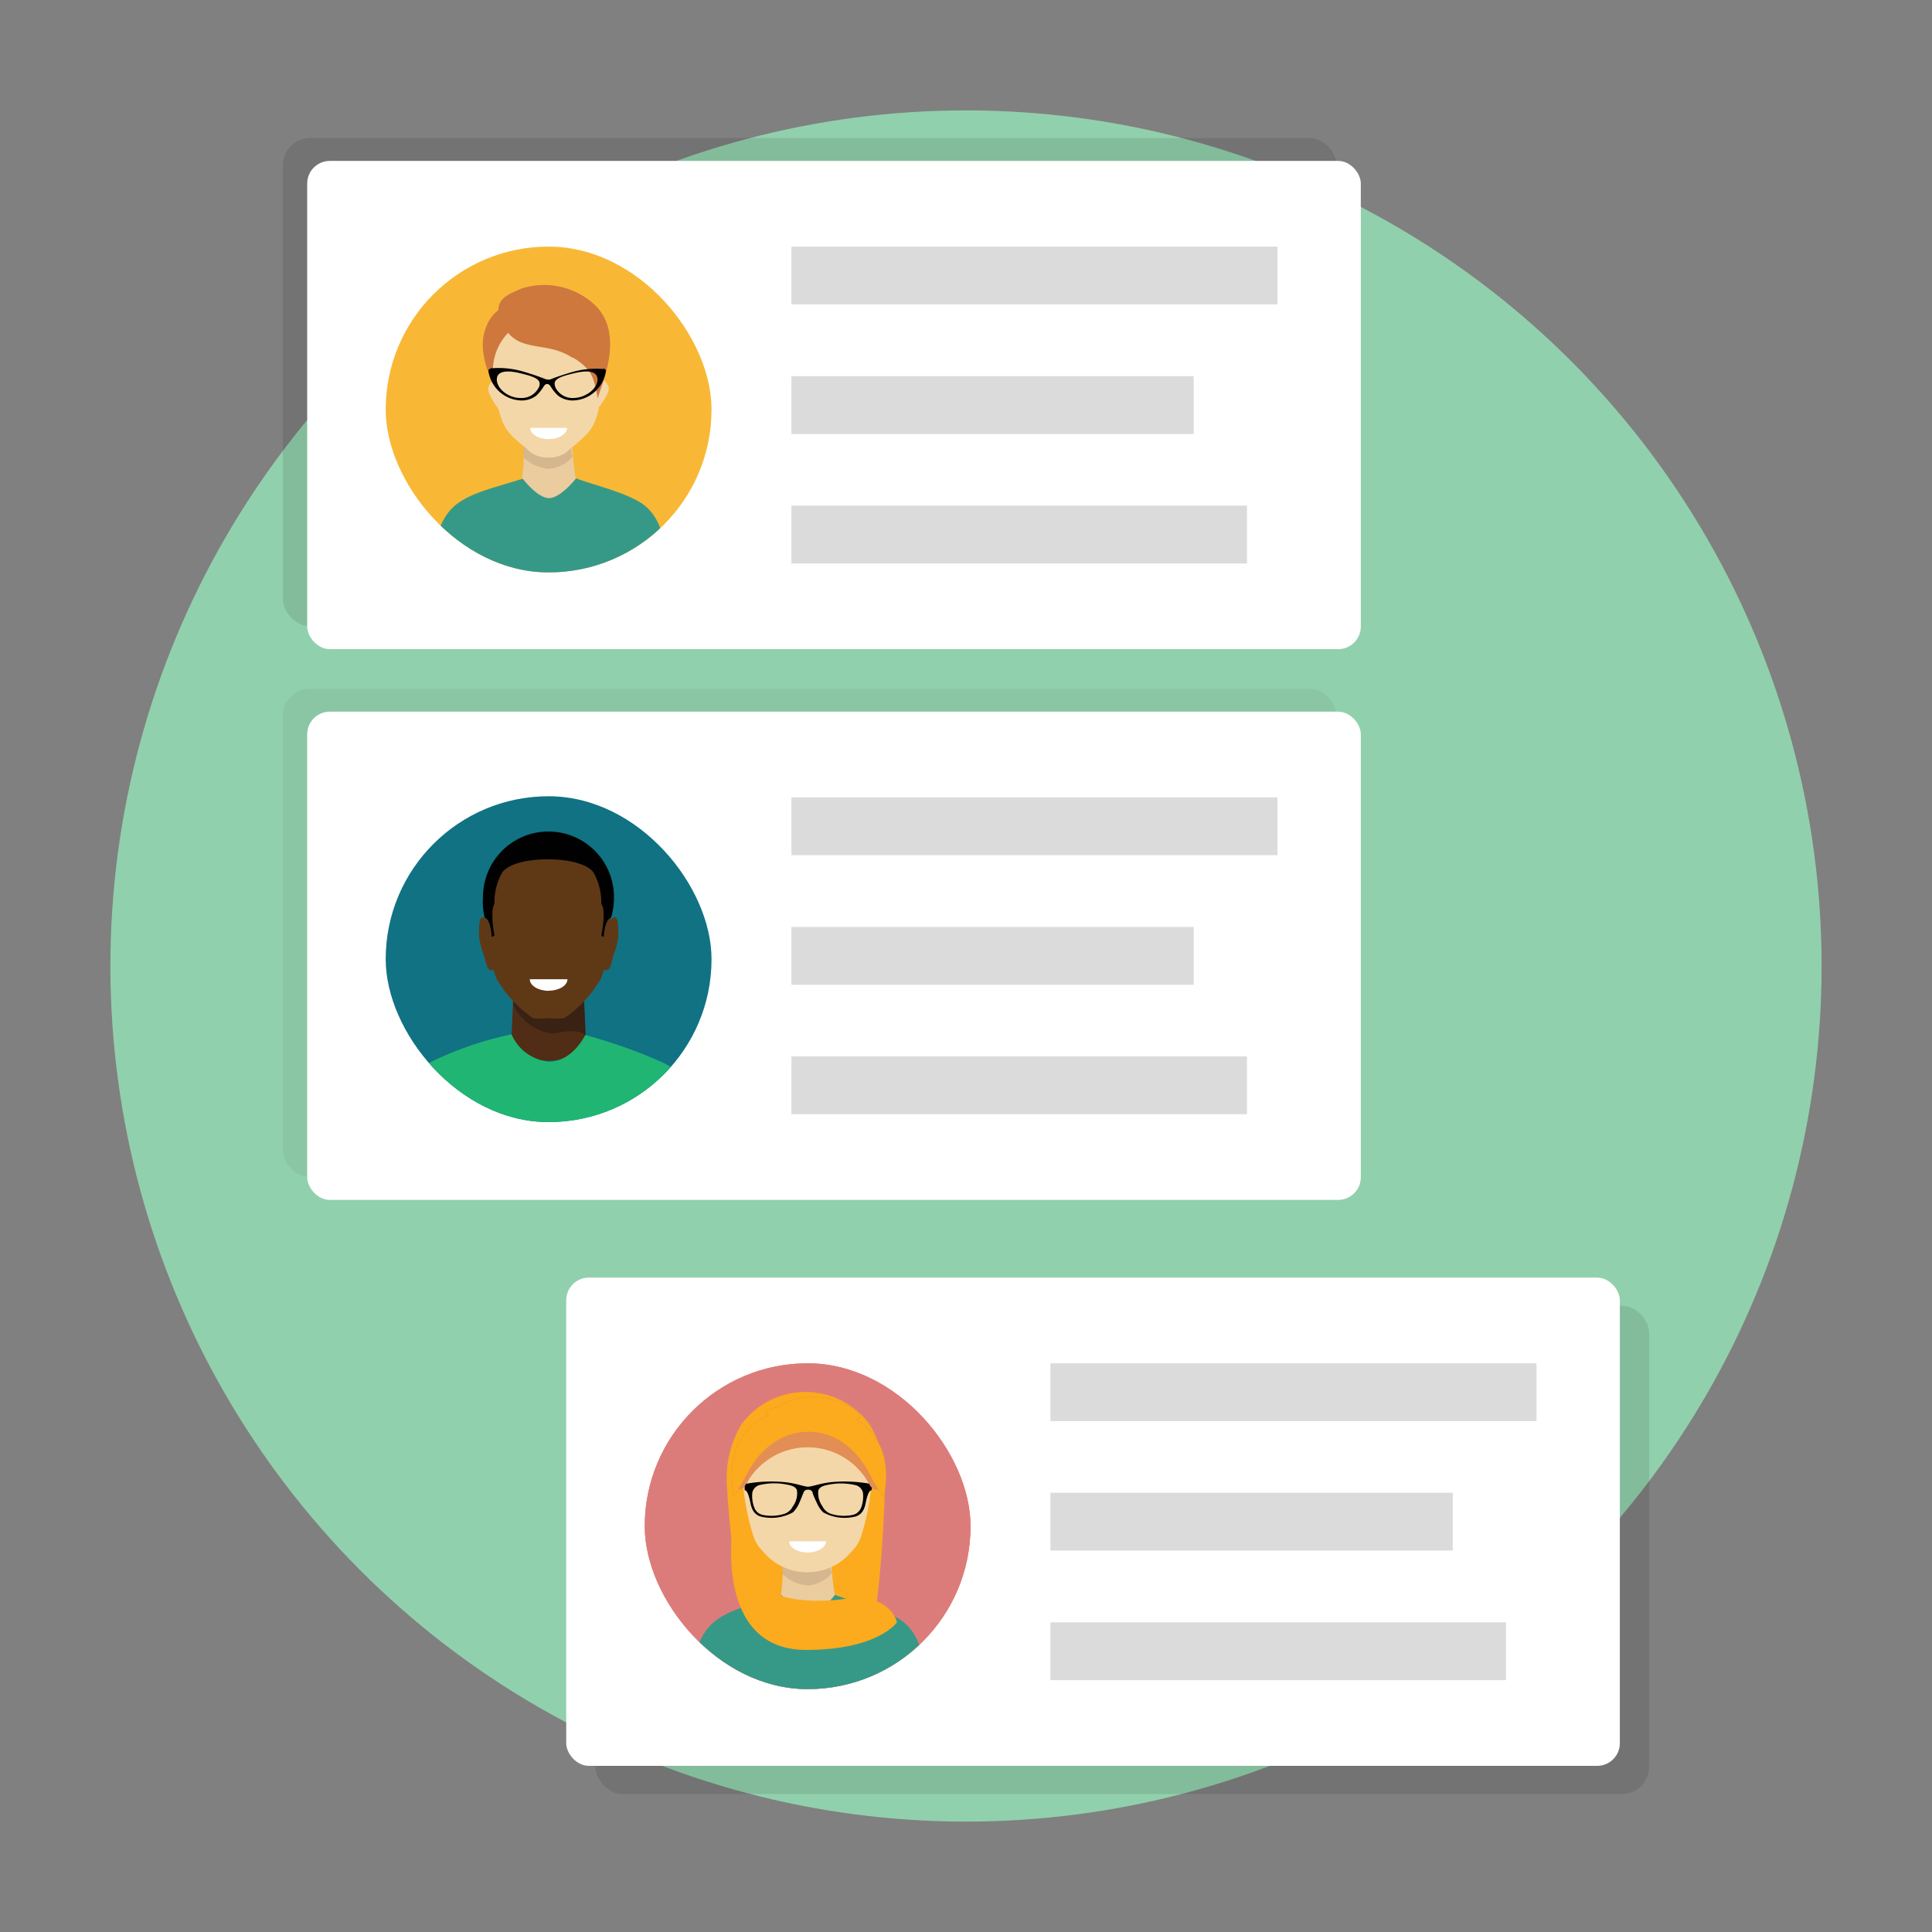
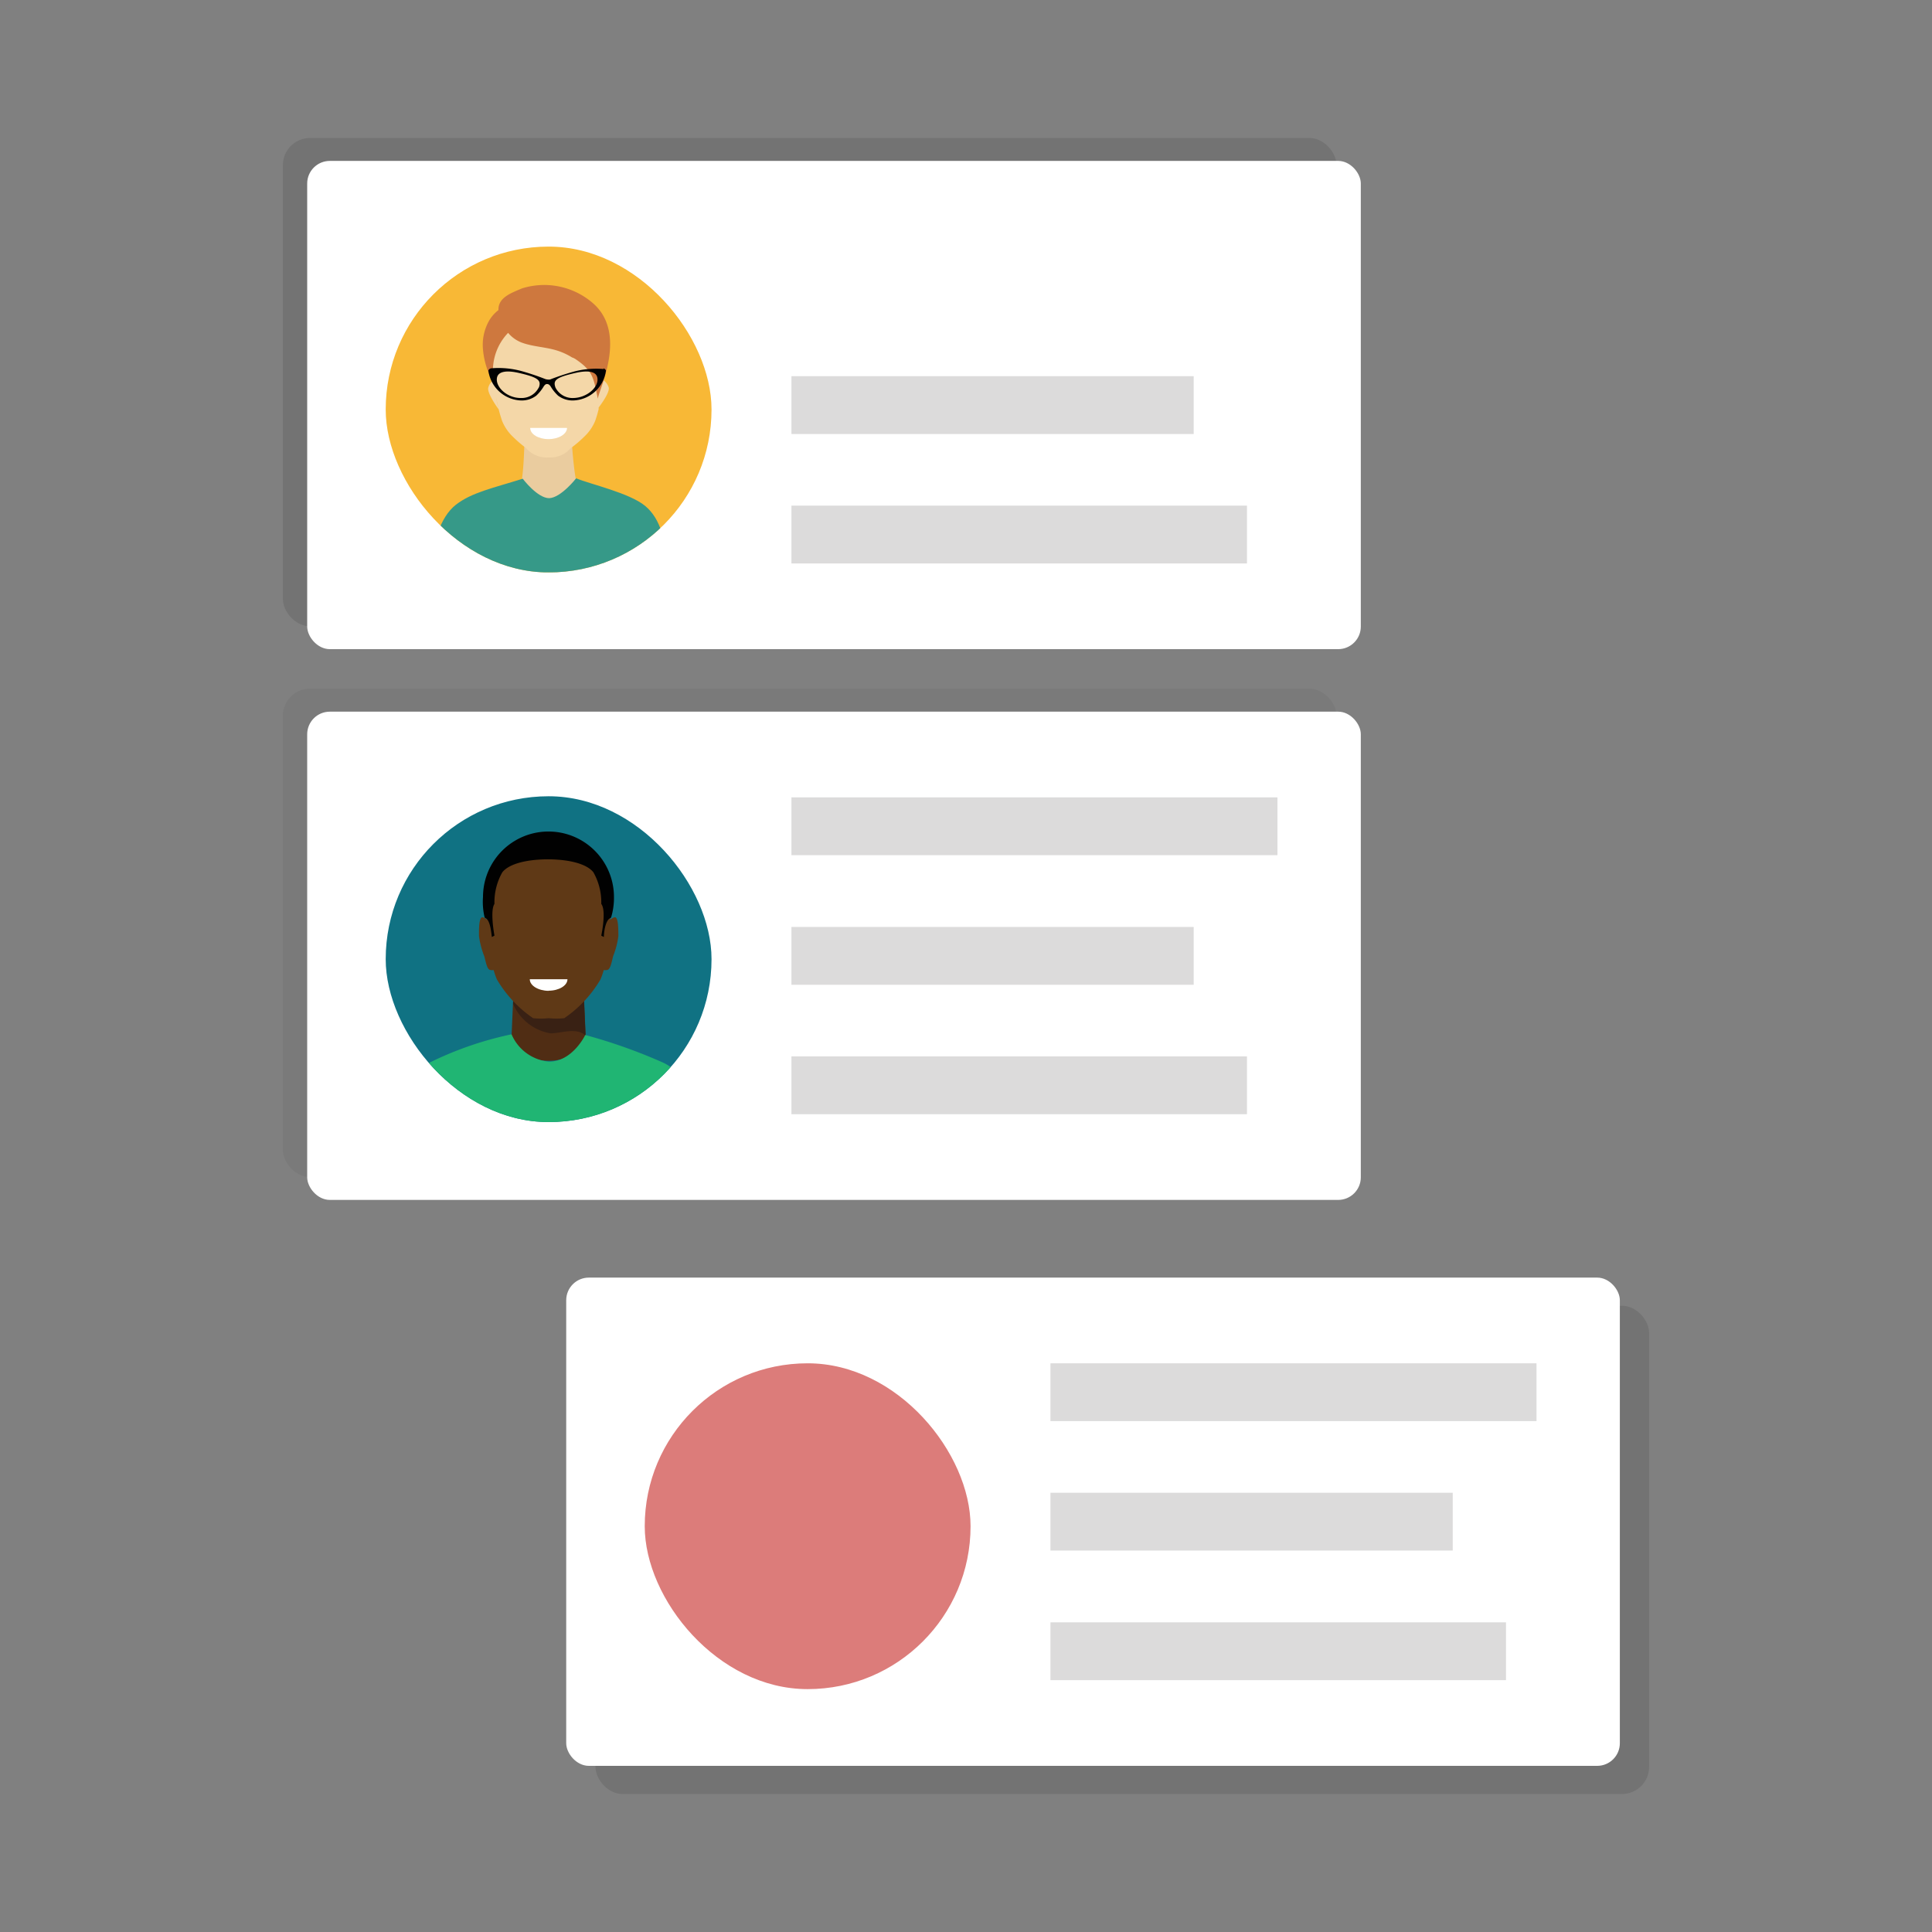
<svg xmlns="http://www.w3.org/2000/svg" width="140" height="140" viewBox="0 0 140 140">
  <rect x="0" y="0" width="140" height="140" fill="#808080" stroke="none" />
  <defs>
    <clipPath id="a">
      <rect x="27.95" y="17.87" width="23.61" height="23.61" rx="11.8" ry="11.8" fill="none" />
    </clipPath>
    <clipPath id="b">
      <rect x="27.95" y="57.7" width="23.61" height="23.61" rx="11.8" ry="11.8" fill="none" />
    </clipPath>
    <clipPath id="c">
-       <rect x="46.72" y="98.79" width="23.61" height="23.61" rx="11.8" ry="11.8" fill="#dc7c7a" />
-     </clipPath>
+       </clipPath>
  </defs>
  <title>uses-collaboration</title>
-   <circle cx="70" cy="70" r="62" fill="#91d0ac" />
  <rect x="20.5" y="10" width="76.35" height="35.38" rx="1.96" ry="1.96" fill="#010101" opacity="0.1" />
  <rect x="22.26" y="11.66" width="76.35" height="35.38" rx="1.64" ry="1.64" fill="#fff" />
-   <rect x="57.35" y="17.87" width="35.22" height="4.19" fill="#dcdbdb" />
  <g clip-path="url(#a)">
    <rect x="27.95" y="17.87" width="23.61" height="23.61" fill="#f8b836" />
    <path d="M38.17,38.78c3,0,6.94-.21,8.21-.8-.06-.31-4-1.7-4.27-2-.56-.74-.74-4.84-.74-5.43,0,0-1,.07-1.59.07h0c-.55,0-1.76-.07-1.76-.07,0,.59,0,4.56-.47,5.15s-4.19,1.32-4.4,2.46a17.33,17.33,0,0,0,5,.64" fill="#eacc9f" />
-     <path d="M41.5,32.94v.14a2.5,2.5,0,0,1-1.75.89h0a3,3,0,0,1-1.82-.83c0-.17,0-.72,0-.83a10.7,10.7,0,0,0,1.77.18h0a8.81,8.81,0,0,0,1.69-.18c0,.11,0,.46.05.64" fill="#d5b68e" />
    <path d="M44.11,28.08a1,1,0,0,0-.37-.52h0a19.1,19.1,0,0,0,.1-3C43.71,21.45,40.47,21,39.73,21h0c-.74,0-4,.43-4.11,3.58a19.1,19.1,0,0,0,.1,3h0a.94.94,0,0,0-.34.52c-.08.34.5,1.22.76,1.57-.07-.26-.14-.57-.2-.92.07.35.14.66.2.92s.18.64.24.82a3.25,3.25,0,0,0,.79,1.16,8.42,8.42,0,0,0,.93.8,2,2,0,0,0,1.66.7A2,2,0,0,0,41,32.8c.18-.13.29-.27.42-.37a8.43,8.43,0,0,0,.93-.8,3.25,3.25,0,0,0,.79-1.16c.06-.18.15-.45.24-.82l0-.12C43.68,29.14,44.19,28.39,44.11,28.08Z" fill="#f4d7a8" />
    <path d="M43,22a5.38,5.38,0,0,0-5.18-1.1c-.79.34-1.73.66-1.7,1.57a2.67,2.67,0,0,0-.65.72A3.55,3.55,0,0,0,35,25.34a5.93,5.93,0,0,0,.87,2.59,3.94,3.94,0,0,1,.95-3.81,2.38,2.38,0,0,0,1,.71c.82.3,1.71.31,2.54.57a4.69,4.69,0,0,1,1.09.5,1.08,1.08,0,0,1,.28.14c1.23.84,1.28,1.32,1.59,2.85C43.4,28.22,45.48,24.21,43,22Z" fill="#ce783e" />
    <path d="M39.75,31.82c.73,0,1.33-.36,1.34-.81H38.42c0,.45.59.81,1.33.81" fill="#fff" />
    <path d="M48.31,41.49c0-2.23-.43-3.89-1.56-4.83s-4-1.58-5-2c0,0-1.09,1.4-1.95,1.44h0c-.86,0-1.92-1.41-1.92-1.41-2.2.69-3.71,1-4.85,1.89s-1.74,2.87-1.77,4.88Z" fill="#369988" />
    <path d="M43.75,26.74a6.4,6.4,0,0,0-2.14.18,17.9,17.9,0,0,0-1.75.58.72.72,0,0,1-.19,0,.66.66,0,0,1-.2-.05,18,18,0,0,0-1.75-.58,6.39,6.39,0,0,0-2.14-.18.28.28,0,0,0-.19.16,2.48,2.48,0,0,0,2.38,2.17,1.74,1.74,0,0,0,1.09-.35,3,3,0,0,0,.54-.67c.07-.1.14-.18.25-.17h0c.11,0,.18.07.25.17a3,3,0,0,0,.54.67,1.75,1.75,0,0,0,1.09.35,2.48,2.48,0,0,0,2.38-2.17.28.28,0,0,0-.19-.16m-4.68,1.39a1.39,1.39,0,0,1-1.32.76c-1,0-1.86-.83-1.7-1.5.11-.44.72-.51,1.56-.32,1.45.33,1.65.55,1.47,1.06m2.52.76a1.38,1.38,0,0,1-1.32-.76c-.18-.51,0-.73,1.47-1.06.84-.19,1.45-.12,1.56.32.16.68-.72,1.47-1.7,1.5" fill="#010101" />
  </g>
  <rect x="57.35" y="27.26" width="29.15" height="4.19" fill="#dcdbdb" />
  <rect x="57.35" y="36.64" width="33.01" height="4.19" fill="#dcdbdb" />
  <rect x="20.5" y="49.91" width="76.35" height="35.38" rx="1.96" ry="1.96" fill="#010101" opacity="0.05" />
  <rect x="22.26" y="51.57" width="76.35" height="35.38" rx="1.64" ry="1.64" fill="#fff" />
  <rect x="57.35" y="57.78" width="35.22" height="4.19" fill="#dcdbdb" />
  <rect x="57.35" y="67.17" width="29.15" height="4.19" fill="#dcdbdb" />
  <rect x="57.35" y="76.55" width="33.01" height="4.19" fill="#dcdbdb" />
  <g clip-path="url(#b)">
    <rect x="27.95" y="57.7" width="23.61" height="23.61" fill="#107283" />
    <path d="M39.75,76.87a3.87,3.87,0,0,0,2.72-1.1l-.26-6H37.3l-.26,6A3.87,3.87,0,0,0,39.75,76.87Z" fill="#502d14" />
    <path d="M37.18,72.74a3.59,3.59,0,0,0,2.72,2.14c.75,0,1.88-.46,2.53.16l-.22-5H37.3Z" fill="#392114" />
    <path d="M44.53,66.47a.85.85,0,0,0-.31.17c0-4.38-.93-5.89-4.46-5.89s-4.42,1.51-4.46,5.89a.84.84,0,0,0-.31-.17c-.26-.05-.29.64-.28,1.37a6.19,6.19,0,0,0,.38,1.45c.13.47.21,1,.46,1a.45.45,0,0,0,.22,0,5.08,5.08,0,0,0,.24.69,8.82,8.82,0,0,0,2.62,2.8,5.17,5.17,0,0,0,1.13,0,5.17,5.17,0,0,0,1.13,0,8.81,8.81,0,0,0,2.62-2.8,5,5,0,0,0,.24-.69.45.45,0,0,0,.22,0c.25,0,.33-.48.46-1a6.17,6.17,0,0,0,.38-1.45C44.81,67.11,44.78,66.41,44.53,66.47Z" fill="#5f3916" />
    <path d="M44.49,65A4.74,4.74,0,1,0,35,65a4.84,4.84,0,0,0,.12,1.49l.12.08c.26.18.35.87.4,1.33l.19-.1s-.34-1.8,0-2.3a4.4,4.4,0,0,1,.57-2.29c.53-.67,1.93-.94,3.3-.94s2.77.27,3.3.94a4.41,4.41,0,0,1,.57,2.29c.39.5,0,2.3,0,2.3l.19.1c0-.46.14-1.15.4-1.33l.12-.08A4.84,4.84,0,0,0,44.49,65Z" fill="#010101" />
    <path d="M39.75,71.79c.75,0,1.37-.37,1.37-.83H38.39c0,.46.61.83,1.36.84" fill="#fff" />
    <path d="M37.07,74.95a25,25,0,0,0-6.12,2.14c-1.22.7-1.37,2.29-1.88,4.22H50.44c-.51-1.93-.65-3.47-2.37-4.3A38.68,38.68,0,0,0,42.41,75s-.92,1.93-2.63,1.93A3.27,3.27,0,0,1,37.07,74.95Z" fill="#20b573" fill-rule="evenodd" />
  </g>
  <rect x="43.15" y="94.62" width="76.35" height="35.38" rx="1.96" ry="1.96" fill="#010101" opacity="0.1" />
  <rect x="41.03" y="92.58" width="76.35" height="35.38" rx="1.64" ry="1.64" fill="#fff" />
  <rect x="76.12" y="98.79" width="35.22" height="4.19" fill="#dcdbdb" />
  <rect x="76.12" y="108.17" width="29.15" height="4.19" fill="#dcdbdb" />
  <rect x="76.12" y="117.56" width="33.01" height="4.19" fill="#dcdbdb" />
  <rect x="46.72" y="98.79" width="23.61" height="23.61" rx="11.8" ry="11.8" fill="#dc7c7a" />
  <g clip-path="url(#c)">
    <rect x="46.72" y="98.78" width="23.61" height="23.61" fill="#dc7c7a" />
    <path d="M61.54,117.66c1.05.19.54,1.53,1.37.84s1.29-10.39,1.2-11.67A7.56,7.56,0,0,0,63,103.2a5.76,5.76,0,0,0-9.26,0,7.56,7.56,0,0,0-1.08,3.63c-.08,1.28.86,11,1.69,11.67s-.17-.65.88-.84Z" fill="#fbab1d" />
    <path d="M58.33,118.55c3,0,3.41-.11,4.68-.7-.06-.31-1.88-.66-2.13-1-.56-.74-.74-4.84-.74-5.43,0,0-1,.07-1.59.07h0c-.55,0-1.76-.07-1.76-.07,0,.59,0,4.56-.47,5.15s-1.22.12-1.43,1.26a8.64,8.64,0,0,0,3.63.71" fill="#eacc9f" />
    <path d="M60.27,113.85V114a2.5,2.5,0,0,1-1.75.89h0a3,3,0,0,1-1.82-.83c0-.17,0-.72,0-.83a10.7,10.7,0,0,0,1.77.18h0a8.81,8.81,0,0,0,1.69-.18c0,.11,0,.46.05.64" fill="#d5b68e" />
    <path d="M58.5,102.22c-4.62-.18-4.69,4.23-4.62,5.67a17,17,0,0,0,.69,3.34,2.6,2.6,0,0,0,.69,1.16,4.17,4.17,0,0,0,6.48,0,2.6,2.6,0,0,0,.69-1.16,17,17,0,0,0,.69-3.34C63.18,106.44,63.12,102,58.5,102.22Z" fill="#f4d7a8" />
    <path d="M67.07,122.4c0-2.23-.43-3.89-1.56-4.83s-4-1.58-5-2c0,0-1.09,1.4-1.95,1.44h0c-.86,0-1.92-1.41-1.92-1.41-2.2.69-3.71,1-4.85,1.89S50,120.39,50,122.4Z" fill="#369988" />
    <path d="M64,107.75c-1-4.54-4-6.19-4.55-6.24a17.35,17.35,0,0,0-1.85.12c-.56.06-2.76,0-4.55,6.13-.09.31.77.22.94-.06a5.06,5.06,0,0,1,9.08,0C63.22,108,64.07,108.06,64,107.75Z" fill="#e28e55" />
    <path d="M62,102.86a.3.3,0,0,0,.28-.14c.11-.22-.24-.48-.39-.57a5.18,5.18,0,0,0-5.35-.34.16.16,0,0,0-.09.13c-.25.06-.5.12-.75.2s-.21.26,0,.44c-1.45.56-3.07,2-2.57,5.68,0,.37.77-.85.94-1.18,1.28-2.64,3.2-3.32,4.54-3.32s3.25.68,4.54,3.32c.16.34.86,1.55.94,1.18C64.62,105.21,63.33,103.65,62,102.86Z" fill="#ce783e" />
    <path d="M53.11,110.43s-1.48,9.13,5.3,9.13c5.23,0,6.59-2,6.59-2s-.46-2.19-3.84-1.69c-1.66.24-6.49.44-6.3-2.37S53.11,110.43,53.11,110.43Z" fill="#fbab1d" />
-     <path d="M58.52,112.5c.73,0,1.33-.36,1.34-.81H57.19c0,.45.59.81,1.33.81" fill="#fff" />
    <path d="M62,102.86a.3.3,0,0,0,.28-.14c.11-.22-.24-.48-.39-.57a5.18,5.18,0,0,0-5.35-.34.16.16,0,0,0-.09.13c-.25.06-.5.12-.75.2s-.21.26,0,.44c-1.45.56-3.07,2-2.57,5.68,0,.37.77-.85.94-1.18,1.28-2.64,3.2-3.32,4.54-3.32s3.25.68,4.54,3.32c.16.34.86,1.55.94,1.18C64.62,105.21,63.33,103.65,62,102.86Z" fill="#fbab1d" />
    <path d="M63.14,107.54h0l0,0h0a10.31,10.31,0,0,0-2.89-.14c-.88.1-1.41.33-1.7.33s-.82-.24-1.7-.33a10.31,10.31,0,0,0-2.89.14h0l0,0h0c0,.05,0,.27,0,.4v0A.1.1,0,0,0,54,108h0c.08,0,.21.15.35.76.06.3.14.94.76,1.13a3.22,3.22,0,0,0,2.35-.3,2.16,2.16,0,0,0,.44-.64c.08-.18.29-.7.32-.77a.3.3,0,0,1,.3-.23h.07a.3.3,0,0,1,.3.23c0,.08.24.6.32.77a2.16,2.16,0,0,0,.44.64,3.22,3.22,0,0,0,2.35.3c.62-.19.7-.83.76-1.13.14-.6.27-.73.35-.76h0a.11.11,0,0,0,.07-.08v0C63.16,107.82,63.15,107.6,63.14,107.54Zm-5.68,1.6a1.06,1.06,0,0,1-.66.57,3.1,3.1,0,0,1-1.46.08.85.85,0,0,1-.69-.57,2.32,2.32,0,0,1-.13-1.08.74.74,0,0,1,.49-.52,4.59,4.59,0,0,1,1.91-.06c.26.05.73.11.83.43A1.62,1.62,0,0,1,57.46,109.15Zm4.95.08a.85.85,0,0,1-.7.57,3.1,3.1,0,0,1-1.46-.08,1.07,1.07,0,0,1-.66-.57A1.63,1.63,0,0,1,59.3,108c.11-.32.57-.38.83-.43a4.59,4.59,0,0,1,1.91.06.74.74,0,0,1,.49.52A2.32,2.32,0,0,1,62.41,109.23Z" fill="#010101" />
    <path d="M63.06,107.08c-1.28-2.64-3.2-3.32-4.54-3.32s-3.25.68-4.54,3.32a8.13,8.13,0,0,1-.51.85.72.72,0,0,0,.51-.25,5.06,5.06,0,0,1,9.08,0,.71.71,0,0,0,.5.25A8.24,8.24,0,0,1,63.06,107.08Z" fill="#e28e55" />
  </g>
</svg>